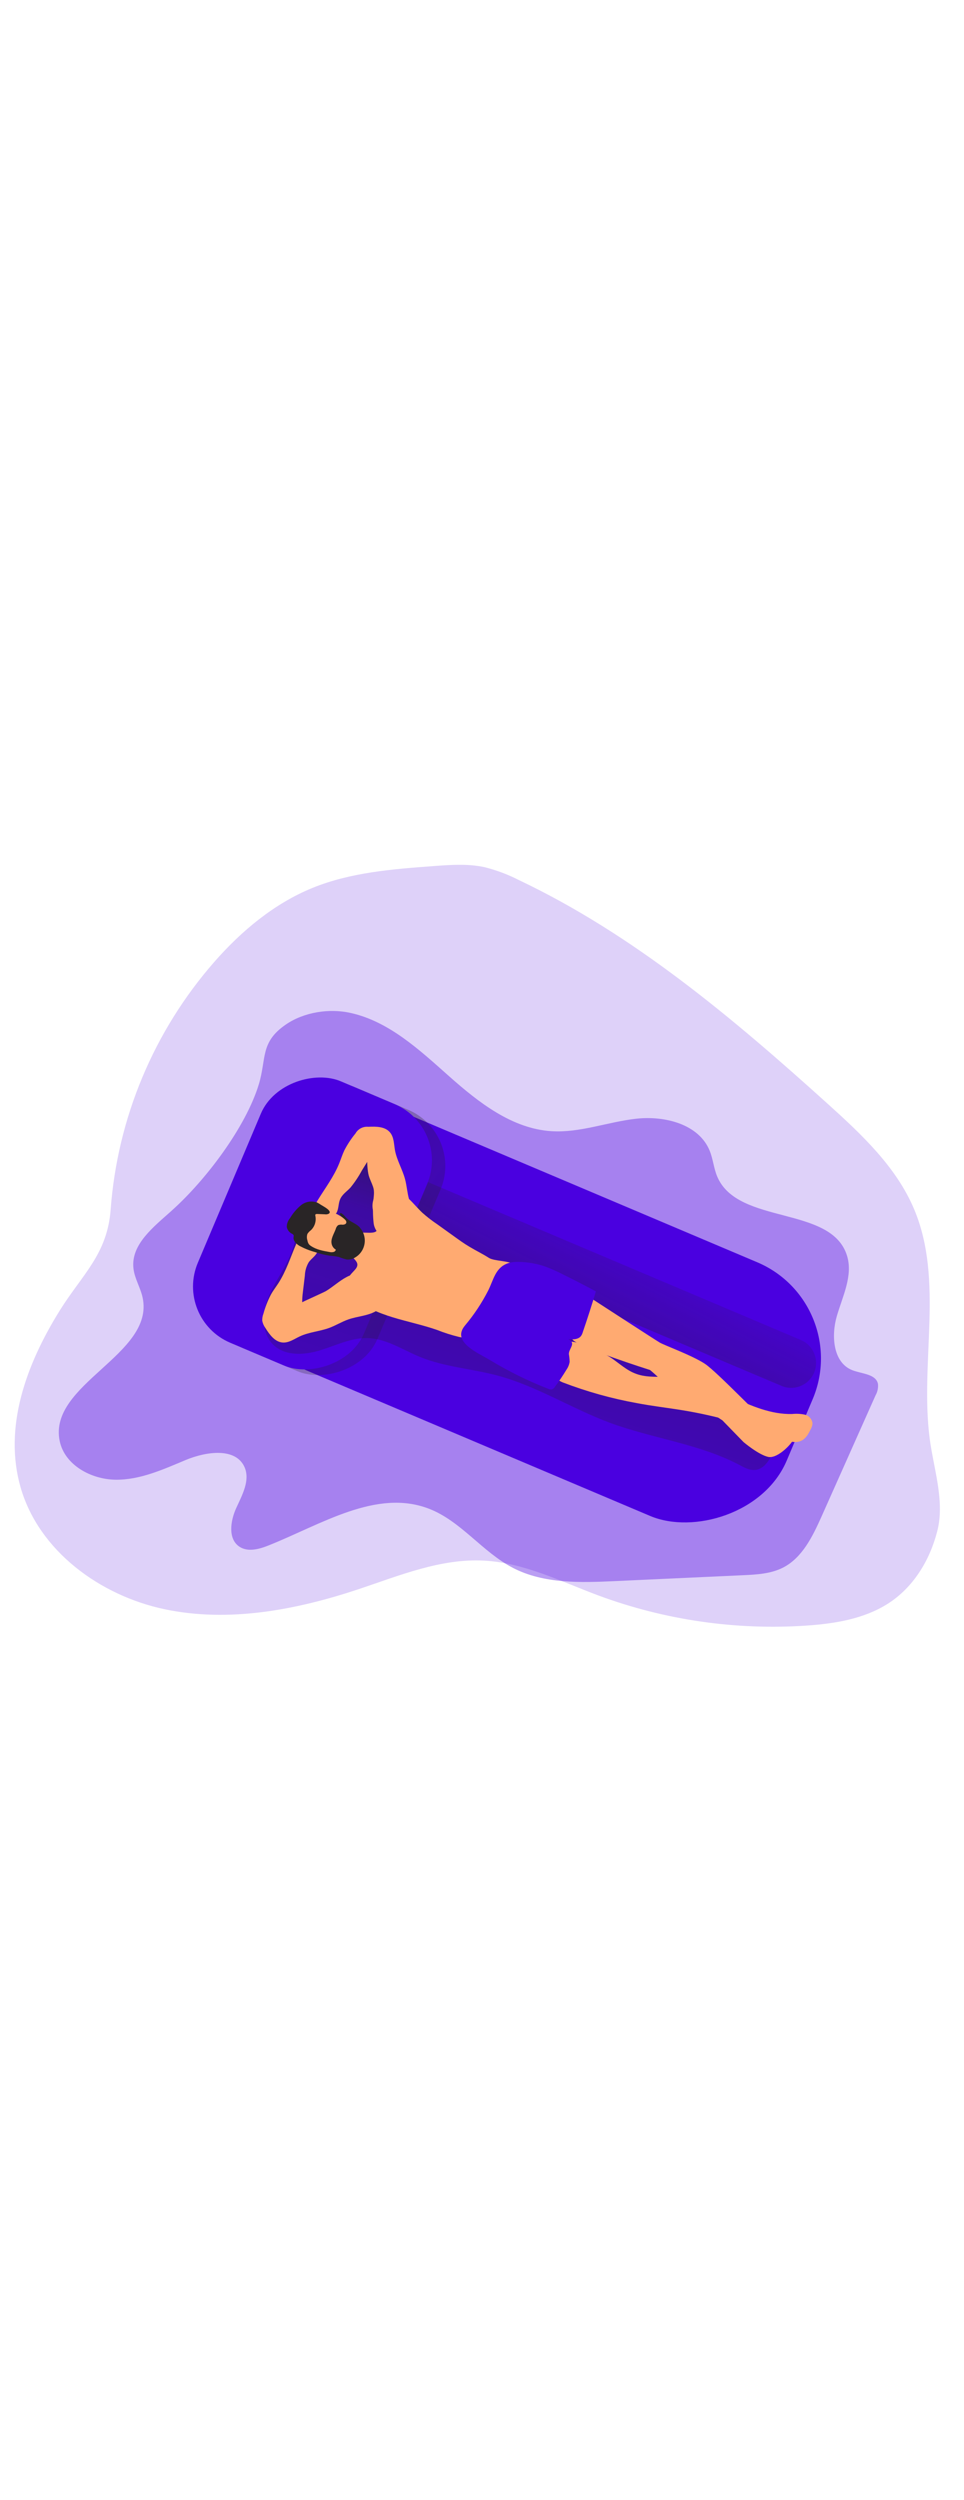
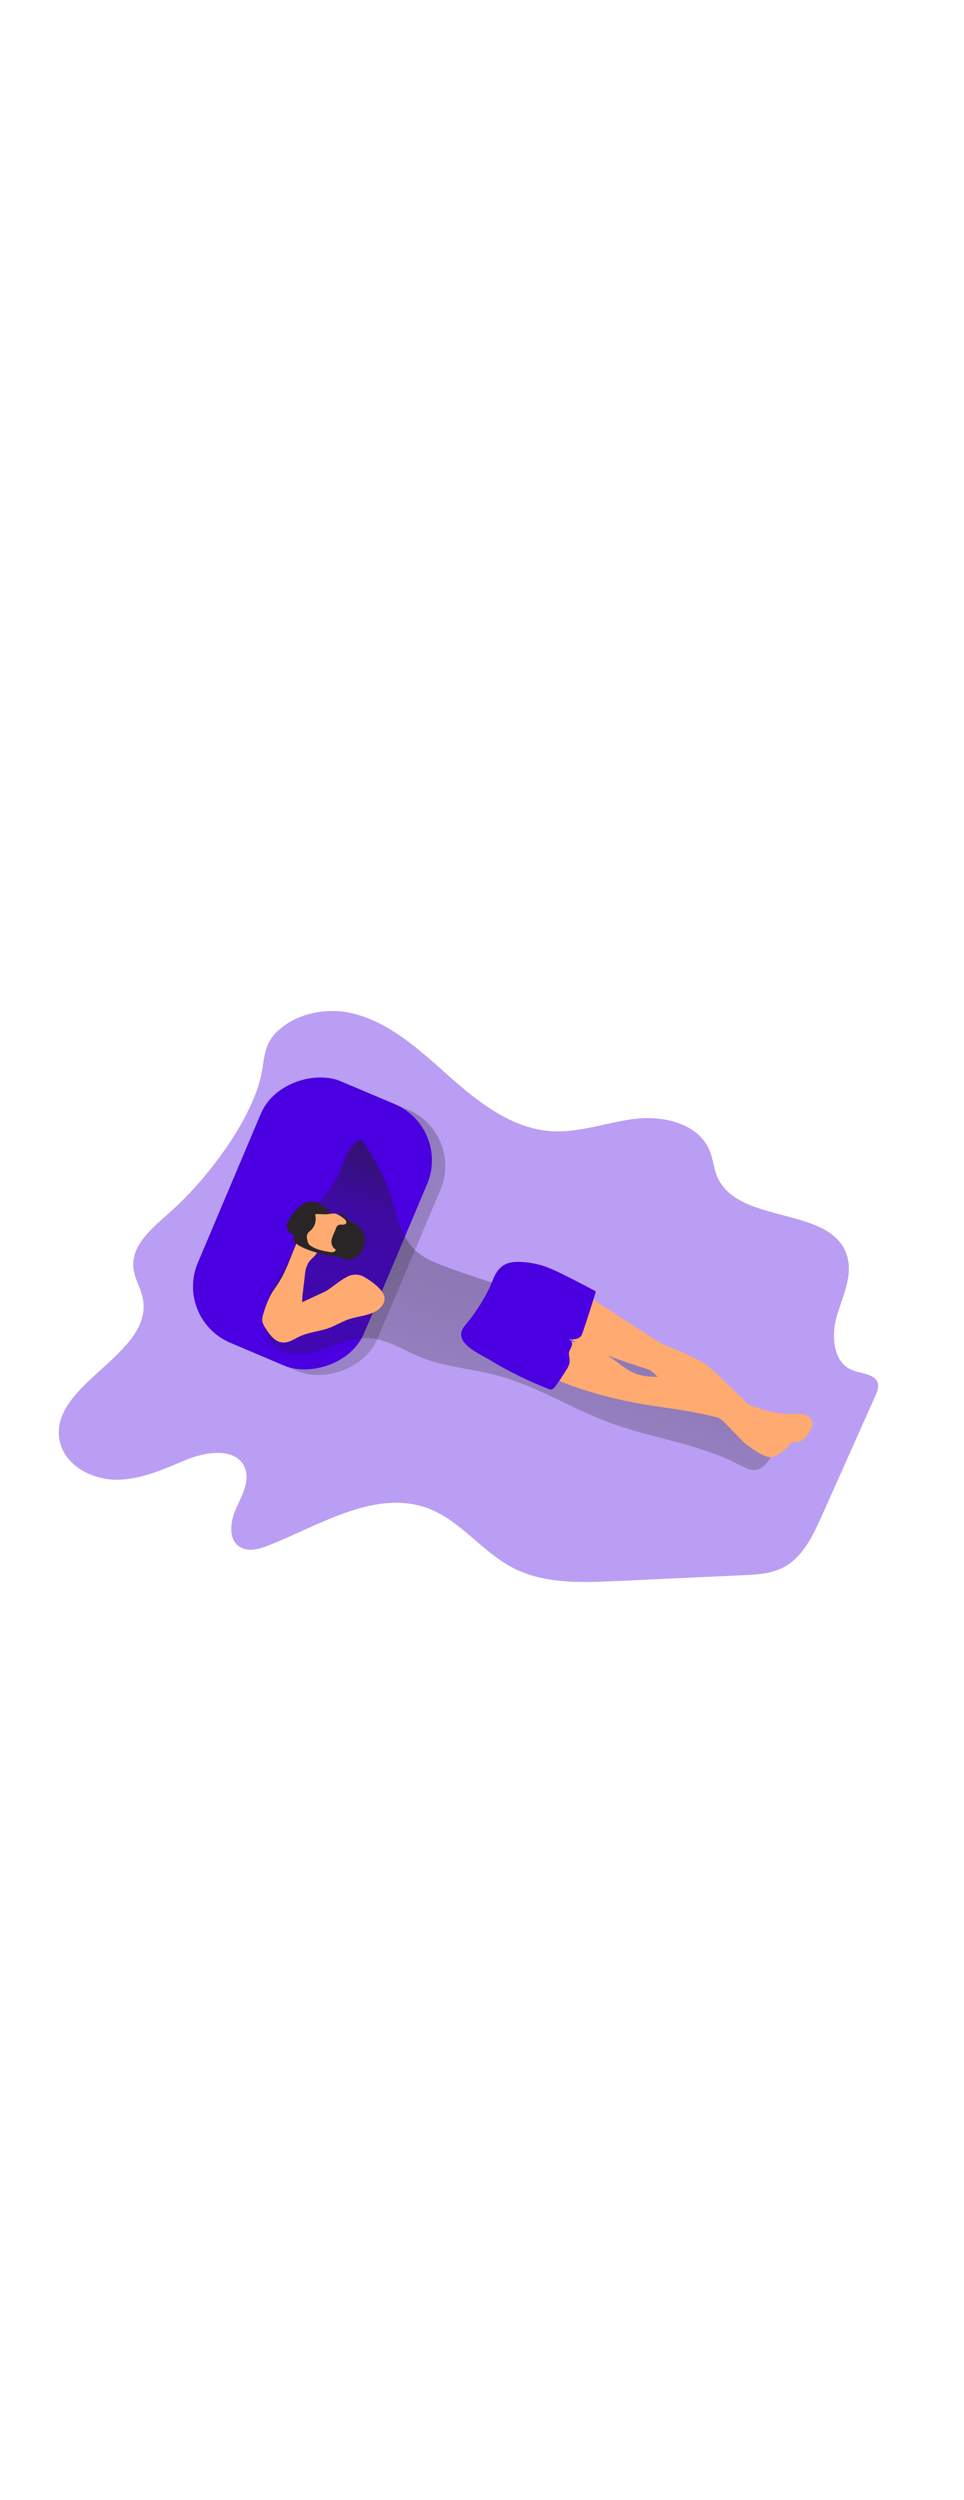
<svg xmlns="http://www.w3.org/2000/svg" xmlns:xlink="http://www.w3.org/1999/xlink" id="_0538_boy_swimming" viewBox="0 0 500 500" data-imageid="boy-swimming-80" imageName="Boy Swimming" class="illustrations_image" style="width: 193px;">
  <defs>
    <style>.cls-1_boy-swimming-80{fill:url(#linear-gradient);}.cls-1_boy-swimming-80,.cls-2_boy-swimming-80,.cls-3_boy-swimming-80,.cls-4_boy-swimming-80,.cls-5_boy-swimming-80,.cls-6_boy-swimming-80,.cls-7_boy-swimming-80,.cls-8_boy-swimming-80,.cls-9_boy-swimming-80{stroke-width:0px;}.cls-2_boy-swimming-80{opacity:.18;}.cls-2_boy-swimming-80,.cls-6_boy-swimming-80{isolation:isolate;}.cls-2_boy-swimming-80,.cls-6_boy-swimming-80,.cls-9_boy-swimming-80{fill:#68e1fd;}.cls-3_boy-swimming-80{fill:url(#linear-gradient-4-boy-swimming-80);}.cls-4_boy-swimming-80{fill:url(#linear-gradient-2-boy-swimming-80);}.cls-5_boy-swimming-80{fill:url(#linear-gradient-3-boy-swimming-80);}.cls-6_boy-swimming-80{opacity:.38;}.cls-7_boy-swimming-80{fill:#292526;}.cls-8_boy-swimming-80{fill:#ffaa71;}</style>
    <linearGradient id="linear-gradient-boy-swimming-80" x1="337.33" y1="-82.49" x2="270.17" y2="89.38" gradientTransform="translate(-55.45 331.86) rotate(-.04)" gradientUnits="userSpaceOnUse">
      <stop offset=".01" stop-color="#231f20" />
      <stop offset=".13" stop-color="#231f20" stop-opacity=".69" />
      <stop offset=".25" stop-color="#231f20" stop-opacity=".32" />
      <stop offset="1" stop-color="#231f20" stop-opacity="0" />
    </linearGradient>
    <linearGradient id="linear-gradient-2-boy-swimming-80" x1="317.3" y1="-35.45" x2="361.26" y2="-122.58" gradientTransform="translate(-54.16 331.41)" xlink:href="#linear-gradient-boy-swimming-80" />
    <linearGradient id="linear-gradient-3-boy-swimming-80" x1="163.19" y1="-135.24" x2="365.17" y2="4.93" gradientTransform="translate(-3.78 68.58) rotate(67.03)" xlink:href="#linear-gradient-boy-swimming-80" />
    <linearGradient id="linear-gradient-4-boy-swimming-80" x1="370.66" y1="-161.73" x2="253.96" y2="203.6" gradientTransform="translate(-54.15 331.42)" xlink:href="#linear-gradient-boy-swimming-80" />
  </defs>
  <g id="background_boy-swimming-80">
-     <path class="cls-2_boy-swimming-80 targetColor" d="M484.12,359.06c-.72-3.78-1.42-7.52-1.9-11.2-5.17-39.62,7.42-81.95-8.02-118.81-9.2-21.95-27.2-38.81-44.87-54.75-49.17-44.35-100.52-87.66-160.34-116.02-5.63-2.87-11.57-5.09-17.7-6.62-8.6-1.86-17.53-1.22-26.31-.57-21.29,1.58-43.14,3.25-62.99,11.36s-36.75,22.25-50.86,38.33c-31.34,35.79-50.19,80.79-53.73,128.23-1.72,23.24-14.76,33.69-26.45,52.45-17.5,28.12-29.22,60.59-20.23,91.71,9.51,32.84,41.17,55.93,74.6,62.99s68.4.37,100.79-10.41c21.21-7.1,42.59-15.96,64.92-14.76,20.73,1.09,39.85,10.79,59.3,18.04,34.5,12.78,71.32,18.1,108.03,15.62,14.64-1.01,29.67-3.44,42.06-11.29,13.29-8.42,21.82-22.5,25.68-37.52,3.12-11.84.4-24.5-1.97-36.78Z" style="fill: rgb(74, 0, 224);" />
    <path class="cls-6_boy-swimming-80 targetColor" d="M89.09,229.62c-9.31,8.35-21.29,17.49-19.87,29.93.58,5.31,3.68,10.02,4.78,15.26,6.19,29.51-49.13,44.65-43.04,74.19,2.56,12.42,16.21,19.87,28.9,20.06,12.69.18,24.67-5.28,36.38-10.18,10.62-4.44,26.18-6.73,30.68,3.86,2.84,6.79-1.28,14.2-4.37,20.95s-4.41,16.13,1.7,20.12c4.39,2.84,10.19,1.25,15.06-.7,27.2-10.82,55.95-29.57,83.25-18.99,16.61,6.43,27.68,22.46,43.5,30.63,16.03,8.3,35.04,7.68,53.08,6.84l66.15-3.04c7.17-.33,14.59-.72,20.98-4.02,9.94-5.15,15.26-16.18,19.87-26.46l27.97-62.69c1.03-1.8,1.47-3.87,1.28-5.93-1.08-5.24-8.42-5.2-13.39-7.17-9.94-3.95-10.95-17.8-7.94-28.07,3.01-10.26,8.4-20.87,5.3-31.1-7.98-26.38-56.66-15.74-67.37-41.17-1.79-4.26-2.14-9.01-3.88-13.3-5.58-13.8-23.25-18.27-38.06-16.64-14.81,1.63-29.2,7.41-44.01,6.47-20.44-1.28-37.8-14.89-53.12-28.49-15.32-13.6-31.15-28.39-51.11-32.79-11.03-2.46-24.05-.45-33.47,5.96-13.5,9.2-10.05,17.6-14.07,30.96-6.76,22.23-27.5,49.7-45.19,65.5Z" style="fill: rgb(74, 0, 224);" />
  </g>
  <g id="character_boy-swimming-80">
-     <rect class="cls-9_boy-swimming-80 targetColor" x="205.03" y="134.33" width="142.7" height="300.6" rx="54.1" ry="54.1" transform="translate(-93.44 428.28) rotate(-67.07)" style="fill: rgb(74, 0, 224);" />
    <path class="cls-1_boy-swimming-80" d="M115.19,262.32h0c2.78-6.56,10.35-9.63,16.91-6.86l253.08,107.06c6.56,2.78,9.63,10.35,6.86,16.91h0c-2.78,6.56-10.35,9.63-16.91,6.86l-253.08-107.06c-6.56-2.78-9.63-10.35-6.86-16.91Z" />
-     <path class="cls-4_boy-swimming-80" d="M162.32,189.6l253.07,107.07c6.56,2.78,9.63,10.35,6.86,16.91h0c-2.78,6.56-10.35,9.63-16.91,6.86l-253.14-107.07c-6.56-2.78-9.63-10.35-6.86-16.91h0c2.77-6.57,10.35-9.65,16.92-6.88.02,0,.04.02.05.02Z" />
    <rect class="cls-5_boy-swimming-80" x="95.45" y="192.37" width="147.11" height="93.64" rx="31.63" ry="31.63" transform="translate(-117.13 301.65) rotate(-67.07)" />
    <rect class="cls-9_boy-swimming-80 targetColor" x="88.51" y="189.45" width="147.11" height="93.64" rx="31.63" ry="31.63" transform="translate(-118.67 293.48) rotate(-67.07)" style="fill: rgb(74, 0, 224);" />
    <path class="cls-3_boy-swimming-80" d="M160.53,229.11c-1.85,1.11-3.47,2.55-4.78,4.26-1.1,2.16-1.72,4.54-1.82,6.97-.59,4.4-1.78,8.7-3.53,12.78-3.34,7.77-8.65,14.59-11.61,22.51-2.97,7.92-3.01,17.89,3.14,23.69,6.15,5.81,16.1,5.18,24.25,2.65s16.11-6.57,24.64-6.29c9.68.33,18.17,6.15,27.14,9.81,12.78,5.21,26.89,6.05,40.22,9.64,20.27,5.45,38.33,17.04,57.96,24.36,22.19,8.22,46.45,10.9,67.37,21.92,2.54,1.33,5.21,2.84,8.06,2.6,5.15-.41,8.09-5.95,10.05-10.75,1.09-2.67,2.21-5.55,1.56-8.36-.72-3.14-3.45-5.37-6-7.33-21.55-16.5-43.61-32.74-68.27-44.01-10.7-4.91-21.8-8.87-32.89-12.78-8.52-3.02-17.04-6.05-25.55-8.9-13.15-4.39-26.42-8.36-39.39-13.19-5.98-2.23-12.05-4.76-16.52-9.3-6.63-6.76-8.52-16.67-11.36-25.69-3.54-11.17-8.95-21.65-15.98-31.02-7.71,4.06-8.38,10.85-11.47,17.96-3.4,7.36-8.63,13.71-15.2,18.45Z" />
    <path class="cls-8_boy-swimming-80" d="M305.15,274.11s34.64,22.47,37.04,23.89,17.04,6.74,23.45,11.02c6.42,4.27,29.58,28.78,32.24,30.11s13.88,6.13,13.86,8.26-8.26,10.99-13.32,9.85-12.78-7.69-12.78-7.69l-10.93-11.23s-31.23-20.43-33.57-22.6c-2.34-2.17-3.99-3.51-3.99-3.51,0,0-37.05-11.67-40.25-15.83-3.19-4.16,8.25-22.27,8.25-22.27Z" />
    <path class="cls-8_boy-swimming-80" d="M330.38,329.38c7.89,1.52,15.89,2.41,23.82,3.72,17.4,2.85,34.41,7.7,50.69,14.44,3.56,1.42,7.71,3.01,11.07,1.15,2.14-1.16,3.38-3.45,4.47-5.68.55-.94.89-1.98.99-3.07-.21-2.24-1.83-4.09-4.02-4.6-2.14-.45-4.34-.56-6.52-.33-21.9.55-40.5-17.63-62.38-19.12-6.22-.43-12.69.5-18.54-1.68-4.94-1.75-8.84-5.52-13.1-8.36-3.44-2.17-7.06-4.03-10.83-5.55-5.68-2.4-12.52-4.47-17.65-1.06-8.28,5.52-3.97,16.38,3.48,19.39,12.47,4.78,25.36,8.38,38.5,10.75Z" />
-     <path class="cls-8_boy-swimming-80" d="M182.61,274.15c5.96,5.27,13.49,8.43,21.1,10.76,7.61,2.33,15.43,3.92,22.94,6.53,3.69,1.47,7.49,2.68,11.36,3.62,3.9.9,8,.4,11.57-1.42,2.1-1.33,3.96-3.01,5.49-4.97,3.39-3.93,6.53-8.06,9.43-12.36,1.07-1.41,1.85-3.02,2.29-4.73.77-4.05,3.05-10.8.13-13.71-2.54-2.5-10.42-1.86-13.42-3.8-3-1.94-6.64-3.69-9.94-5.68-2.84-1.66-5.48-3.58-8.13-5.49l-8.65-6.2c-2.75-1.84-5.38-3.87-7.85-6.08-3.62-3.44-6.6-7.67-10.9-10.18-4.3-2.51-10.73-2.57-13.49,1.6-1.31,2.3-1.68,5.01-1.04,7.58.5,2.57,1.52,5.01,2.16,7.55,2.37,9.34-17.04-3.11-15.15,12.14.67,5.31,7.88,6.47,3.39,11.19s-7.2,8.45-1.29,13.66Z" />
    <path class="cls-8_boy-swimming-80" d="M156.74,277.12c0-1.8.13-3.61.37-5.39l1.01-8.42c.08-2.41.75-4.76,1.96-6.84,1.42-2.12,4.1-3.53,4.7-6.05s-1.42-5.32-3.68-6.89c-.81-.66-1.8-1.05-2.84-1.12-2.29,0-3.73,2.41-4.63,4.51-2.94,6.84-5.2,14.03-9.21,20.27-1.31,2.04-2.84,3.96-3.97,6.08-1.62,3.11-2.9,6.39-3.82,9.78-.46,1.16-.66,2.41-.61,3.66.26,1.34.81,2.62,1.62,3.72,2.17,3.45,4.95,7.28,9.03,7.55,3.17.21,5.96-1.85,8.84-3.19,4.83-2.26,10.35-2.57,15.36-4.43,3.36-1.26,6.46-3.19,9.85-4.37,4.74-1.65,10.05-1.8,14.38-4.34,2.73-1.6,5.07-4.71,4.17-7.75-1.14-3.83-6.56-7.68-9.87-9.6-2.85-1.87-6.51-2-9.48-.34-3.85,2-7.1,5.08-10.82,7.34-1.12.67-12.36,5.68-12.36,5.82Z" />
-     <path class="cls-8_boy-swimming-80" d="M190.87,209.56c-.24-1.72-.38-3.45-.41-5.18l-2.77,4.46c-1.69,3.13-3.67,6.1-5.92,8.86-1.96,2.12-4.47,3.56-5.52,6.46-.88,2.43-.53,5.38-2.23,7.33s-5.15,1.94-7.75.98c-1.01-.3-1.91-.89-2.58-1.7-1.31-1.89-.18-4.44,1.02-6.4,3.89-6.33,8.45-12.32,11.23-19.22.91-2.24,1.63-4.57,2.67-6.76,1.62-3.11,3.55-6.05,5.78-8.76,1.33-2.35,3.93-3.7,6.62-3.44,4.07-.21,8.82-.16,11.36,3.02,2,2.46,1.93,5.93,2.48,9.06.95,5.25,3.88,9.94,5.25,15.1.92,3.46,1.12,7.1,2.12,10.56,1.42,4.83,4.26,9.24,4.76,14.2.27,3.15-.92,6.86-3.92,7.88-3.78,1.29-10.06-.92-13.53-2.51-3.18-1.24-5.4-4.16-5.75-7.55-.38-3.55-.44-7.13-.17-10.69.11-2.84.84-5.21-.14-8.06-.67-1.97-1.66-3.82-2.23-5.82-.15-.59-.27-1.2-.35-1.8Z" />
    <path class="cls-8_boy-swimming-80" d="M171.32,231.31c.8-.19,1.63-.25,2.46-.18.55.13,1.08.34,1.56.62,3.48,1.92,6.53,4.51,8.99,7.64.48.57.87,1.21,1.14,1.9.3,1.23.14,2.53-.44,3.66-1.85,4.03-6.29,6.44-10.7,6.81-4.45.16-8.87-.82-12.85-2.84-1.55-.6-2.95-1.5-4.13-2.67-2.31-2.56-2.3-6.62-.78-9.71,1.12-2.3,3.72-5.81,6.27-6.67,1.18-.4,2.23.3,3.32.72,1.63.68,3.41.92,5.17.71Z" />
    <path class="cls-7_boy-swimming-80" d="M186.7,238.49c3.69,4.21,3.27,10.61-.94,14.3,0,0,0,0,0,0-.51.44-1.07.84-1.66,1.18-1.27.78-2.77,1.13-4.26.99-1.38-.33-2.72-.76-4.03-1.31-1.54-.34-3.11-.55-4.68-.64-2.67-.41-5.31-1.06-7.86-1.94-2.74-.75-5.38-1.81-7.88-3.15-1.7-.99-3.42-2.67-3.11-4.61.08-.32.08-.65,0-.97-.17-.32-.46-.57-.79-.7-1.43-.68-2.46-2-2.75-3.56.01-1.66.6-3.26,1.68-4.53,1.49-2.55,3.41-4.81,5.68-6.7,2.34-1.9,5.51-2.43,8.35-1.42.68.33,1.34.72,1.96,1.16.95.65,6.39,3.29,4.03,4.68-.58.27-1.24.37-1.87.27l-4.03-.17c-.38,0-.88,0-.99.41-.04.15-.04.32,0,.47.61,2.73-.25,5.58-2.27,7.51-.72.53-1.34,1.18-1.83,1.93-.37,1.08-.37,2.25,0,3.34.09.63.3,1.24.62,1.79.3.45.7.82,1.16,1.09,2.84,1.96,6.37,2.58,9.78,3.18.62.13,1.27.13,1.89,0,.64-.11,1.15-.6,1.29-1.24-1.08-.61-1.85-1.64-2.14-2.84-.68-2.65,1.11-5.21,2.06-7.78.18-.81.63-1.53,1.26-2.06.73-.29,1.53-.37,2.3-.24.78,0,1.72-.24,1.94-.99s-.44-1.5-1.06-2.03l-1.53-1.32c-1.01-.87-1.02-2.38.47-1.32,1.14.79,1.85,2.04,2.92,2.84,2.17,1.75,4.57,2.34,6.33,4.36Z" />
    <path class="cls-9_boy-swimming-80 targetColor" d="M241.2,289.13c-7.25,8.59,6.96,14.31,12.93,17.94,9.64,5.84,19.77,10.83,30.28,14.91.55.27,1.17.38,1.77.31.71-.25,1.31-.76,1.68-1.42,2.14-2.85,4.14-5.81,5.98-8.87.84-1.2,1.39-2.57,1.62-4.02-.03-1.33-.17-2.65-.4-3.96-.17-2.84,4.06-5.68-.3-7.77,2.37.2,5.2.21,6.62-1.69.4-.6.7-1.25.89-1.94,2.41-7,4.68-14.05,6.79-21.14-5.84-3.15-11.74-6.19-17.69-9.11-2.65-1.35-5.38-2.55-8.16-3.61-4.58-1.64-9.4-2.5-14.27-2.56-1.85-.08-3.71.15-5.48.7-6.57,2.27-7.41,8.52-10.28,14.2-3.3,6.44-7.32,12.49-11.98,18.03Z" style="fill: rgb(74, 0, 224);" />
  </g>
</svg>